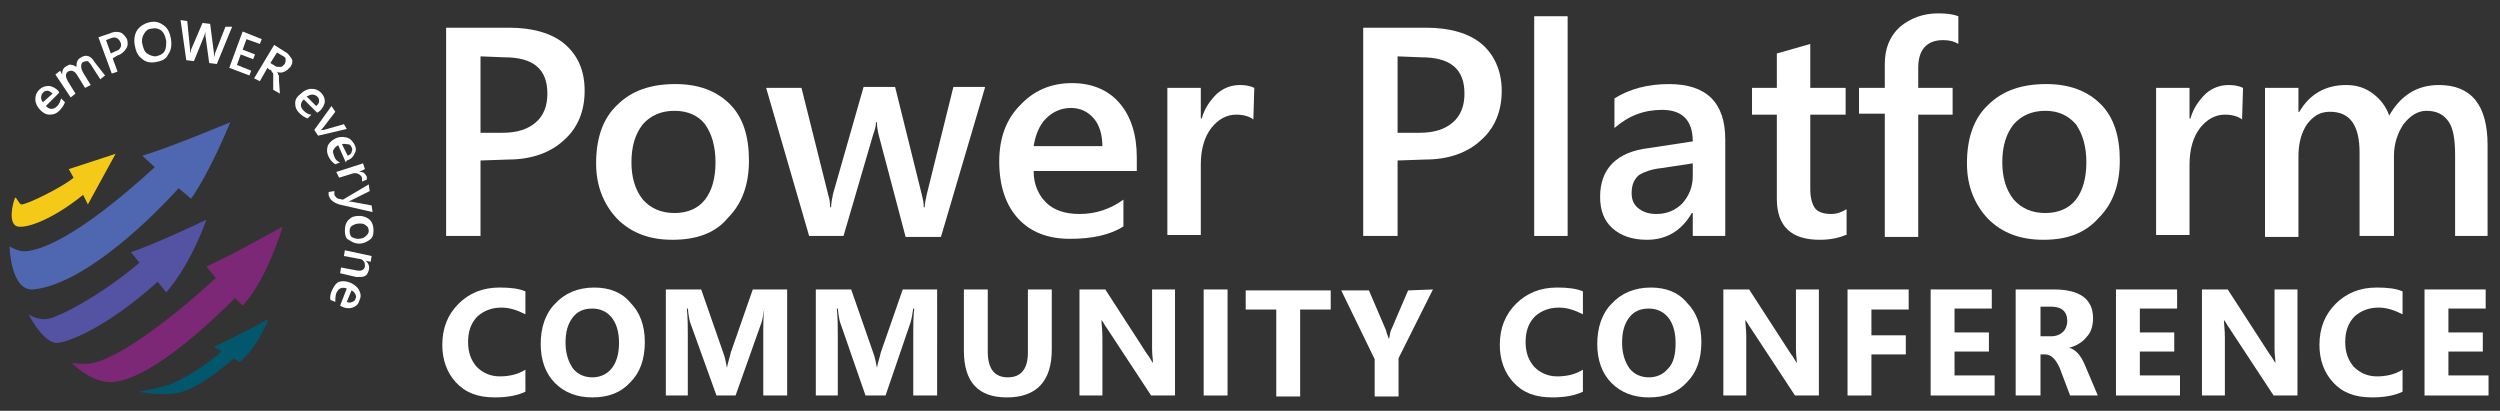
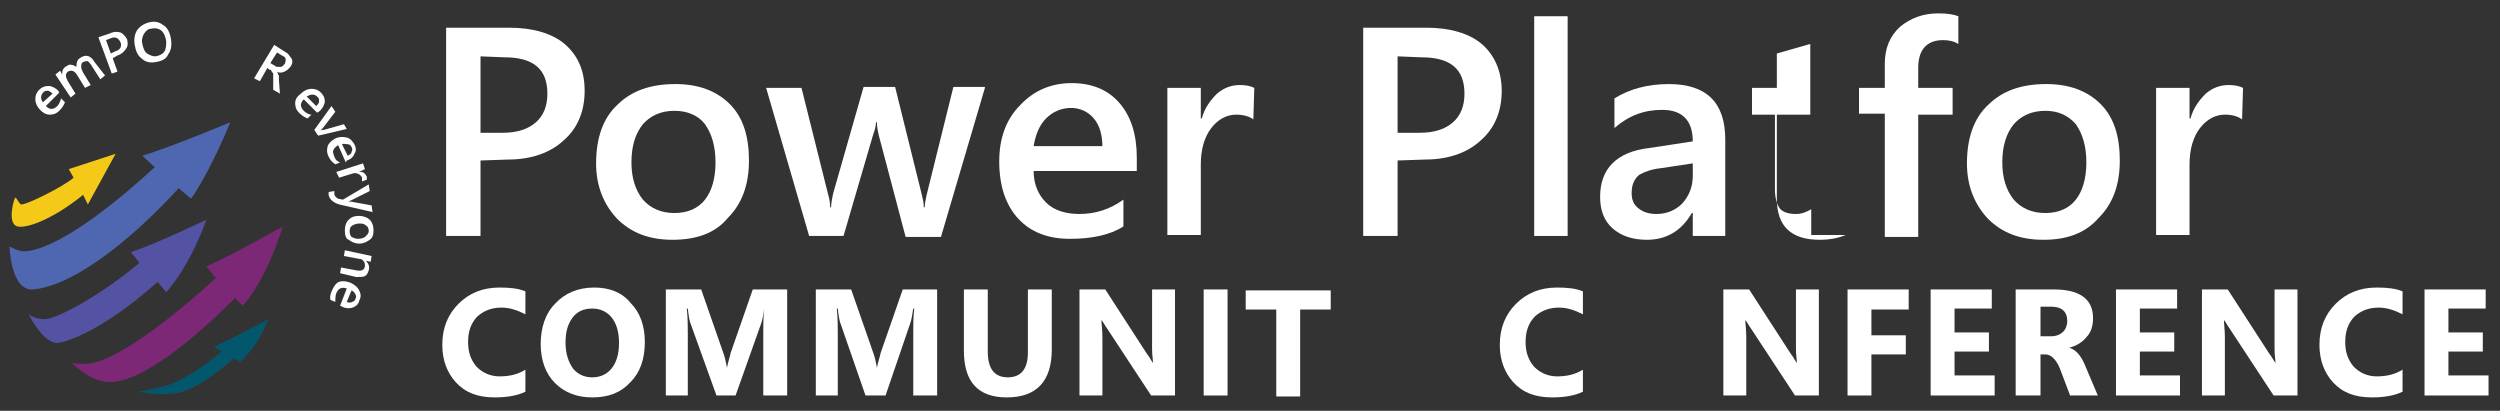
<svg xmlns="http://www.w3.org/2000/svg" version="1.1" id="Layer_1" x="0px" y="0px" viewBox="0 0 261.7 43" style="enable-background:new 0 0 261.7 43;" xml:space="preserve">
  <rect x="0" y="0" width="261.7" height="43" fill="#333333" stroke="none" />
  <style type="text/css">
	.st0{fill:#F5C917;}
	.st1{fill:#4F67B0;}
	.st2{fill:#5352A3;}
	.st3{fill:#7D2777;}
	.st4{fill:#02576D;}
	.st5{fill:#FFFFFF;}
</style>
  <g id="Layer_2_00000091004173638883680910000014597264410851401121_">
</g>
  <path class="st0" d="M1.6,20.7c-0.1,0-0.8,2.3,0,2.9c0.6,0.5,3.5-0.3,7.1-3.2l0.5,1l2.9-5.3l-4.9,1.6l0.5,0.9c-1,0.9-5,2.9-5.5,2.8  C1.9,21.2,1.7,20.6,1.6,20.7z" />
  <path class="st1" d="M24.1,12.8c0,0-2,5-4.1,8l-1.3-1.1c-4,4.4-10.4,10.1-15.2,10.6C1.1,30.5,1,25.8,1,25.8s1,0.6,1.7,0.5  c1.4-0.1,5.2-1.2,13.5-8.8l-1.3-1.2C17.9,15.4,24.1,12.8,24.1,12.8z" />
  <path class="st2" d="M21.6,23c0,0-1.5,4.5-4.2,7.6l-0.9-1.1c-5.9,5.3-10,6.5-10.7,6.4c-1.5-0.3-2.8-3-2.8-3s0.8,0.6,1.9,0.5  c1.3-0.2,5.7-2.5,9.7-5.9l-0.9-1.1C16.4,25.5,21.6,23,21.6,23z" />
  <path class="st3" d="M29.6,23.7c0,0-1.6,5.5-4.2,8.3l-0.8-0.8C19.2,36.6,14.4,40,11.5,40c-2,0-4-2-4-2s1.5,0.2,2.2,0  c2.9-0.6,8.2-4.6,12.9-8.9l-1-1.2C24.3,26.7,29.6,23.7,29.6,23.7z" />
  <path class="st4" d="M28.1,33.4c0,0-1,2.8-3,4.5l-0.6-0.4c-2.2,1.9-4.6,3.6-6.4,3.7c-1.7,0.2-3.6-0.2-3.6-0.2s2.4-0.4,3.4-0.8  c1.4-0.6,3.3-1.7,5.3-3.4l-0.8-0.5C24.8,35.2,28.1,33.4,28.1,33.4z" />
  <g>
    <path class="st5" d="M6.2,9.7l-1.4,1.4c0.2,0.2,0.4,0.3,0.6,0.3s0.4-0.1,0.6-0.3s0.3-0.5,0.4-0.8l0.4,0.4c-0.1,0.3-0.3,0.6-0.6,0.9   c-0.3,0.3-0.6,0.4-1,0.4s-0.7-0.2-1-0.5s-0.5-0.7-0.5-1.1c0-0.4,0.1-0.7,0.4-1C4.4,9.1,4.7,9,5.1,9c0.3,0,0.7,0.2,1,0.5L6.2,9.7z    M5.5,9.8C5.3,9.6,5.1,9.5,5,9.5c-0.2,0-0.3,0-0.5,0.2C4.4,9.8,4.3,10,4.3,10.2s0.1,0.4,0.2,0.5L5.5,9.8z" />
    <path class="st5" d="M11,7.9l-0.5,0.4L9.6,6.9C9.5,6.7,9.3,6.5,9.2,6.4c-0.2,0-0.3,0-0.5,0.1S8.5,6.8,8.5,7s0.1,0.4,0.2,0.6   l0.8,1.3L8.9,9.2L8.1,7.9c-0.3-0.5-0.6-0.6-1-0.4C7,7.6,6.9,7.7,6.9,7.9S7,8.3,7.1,8.5l0.8,1.3l-0.5,0.4L5.8,7.8l0.5-0.4l0.2,0.4   l0,0c0-0.4,0.1-0.7,0.5-0.9c0.2-0.1,0.3-0.2,0.5-0.1C7.7,6.8,7.8,6.9,8,7c0-0.5,0.1-0.8,0.5-1c0.5-0.3,1-0.2,1.4,0.5L11,7.9z" />
    <path class="st5" d="M11.8,6.1l0.5,1.4l-0.6,0.2l-1.4-3.8l1.2-0.4c0.4-0.2,0.8-0.2,1.1-0.1c0.3,0.1,0.5,0.4,0.7,0.7   c0.1,0.4,0.1,0.7-0.1,1c-0.2,0.3-0.5,0.6-0.9,0.7L11.8,6.1z M11.1,4.2l0.5,1.4L12,5.4c0.3-0.1,0.5-0.2,0.6-0.4   c0.1-0.2,0.1-0.4,0-0.6c-0.2-0.4-0.5-0.6-1-0.4L11.1,4.2z" />
    <path class="st5" d="M16.3,6.5c-0.6,0.1-1.1,0-1.5-0.4c-0.4-0.3-0.6-0.8-0.7-1.4c-0.1-0.6,0-1.2,0.3-1.6s0.8-0.7,1.4-0.8   c0.6-0.1,1,0.1,1.4,0.4s0.6,0.8,0.7,1.4c0.1,0.7,0,1.2-0.3,1.6C17.4,6.2,16.9,6.4,16.3,6.5z M15.9,3c-0.4,0-0.6,0.2-0.8,0.5   s-0.3,0.7-0.2,1.1s0.2,0.8,0.5,1s0.6,0.3,0.9,0.3c0.4-0.1,0.7-0.2,0.9-0.5c0.2-0.3,0.2-0.7,0.2-1.1c-0.1-0.5-0.2-0.8-0.5-1.1   C16.6,3,16.3,2.9,15.9,3z" />
-     <path class="st5" d="M24.3,2.8l-1.6,3.9l-0.8-0.1l-0.4-2.9c0-0.1,0-0.3,0-0.4l0,0c0,0.1-0.1,0.3-0.1,0.4l-1.1,2.7l-0.8-0.1   l-0.6-4.2l0.7,0.1l0.3,3c0,0.1,0,0.3,0,0.4l0,0c0-0.1,0.1-0.2,0.1-0.4l1.2-2.8L22,2.5l0.4,3.1c0,0.1,0,0.2,0,0.4l0,0   c0-0.1,0.1-0.2,0.1-0.4l1.1-2.8H24.3z" />
-     <path class="st5" d="M26.1,7.9L24,7.1l1.4-3.8l2,0.8l-0.2,0.5l-1.4-0.5l-0.4,1.1l1.3,0.5l-0.2,0.5l-1.3-0.5l-0.4,1.1l1.5,0.6   L26.1,7.9z" />
    <path class="st5" d="M29.3,9.8l-0.7-0.4V8.1c0-0.1,0-0.2,0-0.3c0-0.1,0-0.2-0.1-0.2c0-0.1-0.1-0.1-0.1-0.2s-0.1-0.1-0.2-0.1L28,7.1   l-0.8,1.4l-0.6-0.3l2.1-3.5l1.1,0.7c0.2,0.1,0.3,0.2,0.4,0.3c0.1,0.1,0.2,0.3,0.3,0.4c0.1,0.1,0.1,0.3,0.1,0.4   c0,0.2-0.1,0.3-0.2,0.5c-0.1,0.1-0.2,0.2-0.3,0.3c-0.1,0.1-0.2,0.1-0.3,0.2c-0.1,0-0.2,0.1-0.4,0.1c-0.1,0-0.3,0-0.4-0.1l0,0   c0,0.1,0.1,0.1,0.1,0.2s0,0.1,0.1,0.2c0,0.1,0,0.1,0,0.2c0,0.1,0,0.2,0,0.3L29.3,9.8z M29,5.5l-0.7,1.1l0.5,0.3C28.9,7,29,7,29.1,7   s0.2,0,0.3,0c0.1,0,0.2-0.1,0.2-0.1c0.1-0.1,0.1-0.1,0.2-0.2c0.1-0.2,0.1-0.3,0.1-0.5s-0.2-0.3-0.4-0.4L29,5.5z" />
    <path class="st5" d="M33.2,11.8l-1.4-1.4c-0.2,0.2-0.3,0.4-0.3,0.6c0,0.2,0.1,0.4,0.3,0.6c0.2,0.2,0.5,0.4,0.8,0.4l-0.4,0.4   c-0.3-0.1-0.6-0.3-0.9-0.6s-0.4-0.6-0.4-1s0.2-0.7,0.6-1c0.3-0.3,0.7-0.5,1.1-0.5s0.7,0.1,1,0.4c0.3,0.3,0.4,0.6,0.4,0.9   c0,0.3-0.2,0.7-0.5,1L33.2,11.8z M33.1,11.1c0.2-0.2,0.3-0.3,0.3-0.5s0-0.3-0.2-0.5c-0.1-0.1-0.3-0.2-0.5-0.2s-0.4,0.1-0.6,0.2   L33.1,11.1z" />
    <path class="st5" d="M36.3,13.5l-3,0.7l-0.4-0.6l1.8-2.5l0.4,0.6l-1.3,1.7c-0.1,0.1-0.2,0.2-0.3,0.3l0,0c0.1-0.1,0.2-0.1,0.4-0.1   L36,13L36.3,13.5z" />
    <path class="st5" d="M36.2,17l-0.8-1.8c-0.2,0.1-0.4,0.3-0.5,0.5s0,0.4,0.1,0.7s0.3,0.5,0.6,0.6l-0.5,0.2c-0.3-0.2-0.5-0.4-0.7-0.8   s-0.2-0.7-0.1-1.1c0.1-0.3,0.4-0.6,0.8-0.8c0.4-0.2,0.8-0.2,1.2-0.1c0.4,0.1,0.6,0.4,0.8,0.7c0.2,0.4,0.2,0.7,0,1   c-0.1,0.3-0.4,0.6-0.8,0.7L36.2,17z M36.4,16.3c0.2-0.1,0.4-0.2,0.4-0.4c0.1-0.2,0.1-0.3,0-0.5s-0.2-0.3-0.4-0.3s-0.4-0.1-0.6,0   L36.4,16.3z" />
    <path class="st5" d="M37.9,19c0-0.1,0-0.2,0-0.4c-0.1-0.2-0.2-0.3-0.4-0.4s-0.5-0.1-0.7,0l-1.3,0.4L35.2,18l2.8-0.9l0.2,0.6   L37.6,18l0,0c0.2,0,0.4,0,0.5,0.1s0.2,0.2,0.3,0.4c0,0.1,0,0.2,0,0.3L37.9,19z" />
    <path class="st5" d="M39,22.2l-3.5-0.8c-0.6-0.2-1-0.5-1.1-1c0-0.1,0-0.3,0-0.3L35,20c0,0.1,0,0.2,0,0.3c0,0.2,0.2,0.4,0.4,0.5   l0.5,0.1l2.7-1.6l0.1,0.7l-2,1c0,0-0.1,0-0.2,0.1l0,0c0,0,0.1,0,0.2,0l2.2,0.4L39,22.2z" />
    <path class="st5" d="M36.1,24.1c0-0.4,0.1-0.8,0.4-1.1c0.3-0.3,0.6-0.4,1.1-0.4s0.9,0.2,1.1,0.4c0.3,0.3,0.4,0.7,0.4,1.1   c0,0.5-0.1,0.8-0.4,1c-0.3,0.2-0.6,0.4-1.1,0.4s-0.8-0.2-1.1-0.4C36.2,25,36.1,24.6,36.1,24.1z M38.6,24.2c0-0.3-0.1-0.5-0.3-0.6   c-0.2-0.2-0.4-0.2-0.7-0.2s-0.5,0.1-0.7,0.2s-0.3,0.3-0.3,0.6c0,0.3,0.1,0.5,0.2,0.6c0.2,0.1,0.4,0.2,0.7,0.2s0.6-0.1,0.7-0.2   S38.6,24.5,38.6,24.2z" />
    <path class="st5" d="M35.6,28.6l0.1-0.6l1.6,0.3c0.5,0.1,0.8,0,0.9-0.4c0-0.2,0-0.4-0.1-0.5c-0.1-0.2-0.3-0.3-0.5-0.3L36,26.8   l0.1-0.6l2.8,0.6l-0.1,0.6l-0.5-0.1l0,0c0.3,0.3,0.4,0.6,0.3,1c-0.1,0.3-0.2,0.5-0.4,0.6S37.7,29,37.3,29L35.6,28.6z" />
    <path class="st5" d="M35.6,32l0.7-1.8c-0.3-0.1-0.5-0.1-0.7,0s-0.3,0.3-0.4,0.5c-0.1,0.3-0.1,0.6-0.1,0.9l-0.5-0.2   c-0.1-0.3,0-0.7,0.2-1.1s0.4-0.7,0.7-0.8c0.3-0.1,0.7-0.1,1.2,0.1c0.4,0.2,0.7,0.4,0.9,0.8s0.2,0.7,0,1.1c-0.1,0.4-0.4,0.6-0.7,0.7   c-0.3,0.1-0.7,0.1-1.1-0.1L35.6,32z M36.3,31.6c0.2,0.1,0.4,0.1,0.6,0s0.3-0.2,0.3-0.3c0.1-0.2,0.1-0.3,0-0.5s-0.2-0.3-0.4-0.4   L36.3,31.6z" />
  </g>
  <path class="st5" d="M50.3,16.8v7.9h-3.6V2.9h6.6c2.5,0,4.5,0.6,5.8,1.7c1.4,1.2,2.1,2.8,2.1,4.9s-0.7,3.9-2.2,5.2  c-1.4,1.3-3.4,2-5.8,2L50.3,16.8L50.3,16.8z M50.3,5.9v8h2.3c1.6,0,2.7-0.4,3.5-1.1s1.2-1.7,1.2-3c0-2.6-1.5-3.8-4.5-3.8L50.3,5.9  L50.3,5.9z" />
  <path class="st5" d="M70.4,25.1c-2.4,0-4.3-0.7-5.8-2.2c-1.4-1.5-2.2-3.4-2.2-5.8c0-2.6,0.7-4.7,2.2-6.1c1.5-1.5,3.5-2.2,6.1-2.2  c2.4,0,4.3,0.7,5.7,2.1s2,3.4,2,5.9s-0.7,4.5-2.2,6C74.9,24.4,72.9,25.1,70.4,25.1z M70.6,11.6c-1.4,0-2.5,0.5-3.3,1.4  c-0.8,1-1.2,2.3-1.2,4c0,1.6,0.4,2.9,1.2,3.9c0.8,0.9,1.9,1.4,3.3,1.4s2.5-0.5,3.2-1.4s1.1-2.2,1.1-3.9s-0.4-3-1.1-4  C73.1,12.1,72,11.6,70.6,11.6z" />
  <path class="st5" d="M103.1,9.2l-4.6,15.6h-3.7L92,14.2c-0.1-0.4-0.2-0.9-0.2-1.4h-0.1c0,0.3-0.1,0.8-0.3,1.3l-3.1,10.6h-3.6  L80.2,9.2h3.7l2.8,11.2c0.1,0.3,0.2,0.8,0.2,1.3H87c0-0.4,0.1-0.9,0.2-1.4l3.2-11.2h3.3l2.8,11.3c0.1,0.4,0.2,0.8,0.2,1.3h0.1  c0-0.4,0.1-0.8,0.2-1.3l2.8-11.3h3.3V9.2z" />
  <path class="st5" d="M118.8,17.9h-10.6c0,1.4,0.5,2.5,1.3,3.3s2,1.2,3.5,1.2c1.7,0,3.2-0.5,4.6-1.5v2.8c-1.4,0.9-3.3,1.3-5.6,1.3  c-2.3,0-4.1-0.7-5.4-2.1s-2-3.4-2-6c0-2.4,0.7-4.4,2.2-5.9c1.4-1.5,3.2-2.3,5.4-2.3c2.1,0,3.8,0.7,5,2.1s1.8,3.3,1.8,5.7v1.4H118.8z   M115.4,15.4c0-1.3-0.3-2.3-0.9-3s-1.4-1.1-2.4-1.1s-1.9,0.4-2.6,1.1c-0.7,0.7-1.1,1.7-1.3,2.9h7.2V15.4z" />
  <path class="st5" d="M131.2,12.5c-0.4-0.3-1-0.5-1.8-0.5c-1,0-1.9,0.5-2.6,1.4s-1.1,2.2-1.1,3.8v7.4h-3.5V9.2h3.5v3.2h0.1  c0.3-1.1,0.9-1.9,1.6-2.6c0.7-0.6,1.5-0.9,2.4-0.9c0.6,0,1.1,0.1,1.5,0.3L131.2,12.5L131.2,12.5z" />
  <path class="st5" d="M146.3,16.8v7.9h-3.6V2.9h6.6c2.5,0,4.5,0.6,5.8,1.7s2.1,2.8,2.1,4.9s-0.7,3.9-2.2,5.2c-1.4,1.3-3.4,2-5.8,2  L146.3,16.8L146.3,16.8z M146.3,5.9v8h2.3c1.6,0,2.7-0.4,3.5-1.1s1.2-1.7,1.2-3c0-2.6-1.5-3.8-4.5-3.8L146.3,5.9L146.3,5.9z" />
  <path class="st5" d="M164.1,24.7h-3.5v-23h3.5V24.7z" />
  <path class="st5" d="M180.6,24.7h-3.4v-2.4h-0.1c-1.1,1.9-2.7,2.8-4.7,2.8c-1.5,0-2.7-0.4-3.6-1.2c-0.9-0.8-1.3-1.9-1.3-3.3  c0-2.9,1.7-4.7,5.1-5.1l4.6-0.7c0-2.2-1.1-3.3-3.2-3.3c-1.9,0-3.5,0.6-5,1.9v-3.1c1.6-1,3.5-1.5,5.7-1.5c3.9,0,5.9,1.9,5.9,5.8V24.7  z M177.2,17.1l-3.3,0.5c-1,0.1-1.8,0.4-2.3,0.7c-0.5,0.4-0.8,1-0.8,1.9c0,0.7,0.2,1.2,0.7,1.6s1.1,0.6,1.9,0.6c1.1,0,2-0.4,2.7-1.1  c0.7-0.8,1.1-1.7,1.1-2.9L177.2,17.1L177.2,17.1z" />
-   <path class="st5" d="M193.2,24.6c-0.7,0.3-1.6,0.5-2.7,0.5c-3,0-4.5-1.4-4.5-4.3V12h-2.6V9.2h2.6V5.6l3.5-1v4.6h3.7V12h-3.7v7.8  c0,0.9,0.2,1.6,0.5,2s0.9,0.6,1.7,0.6c0.6,0,1.1-0.2,1.6-0.5v2.7H193.2z" />
+   <path class="st5" d="M193.2,24.6c-0.7,0.3-1.6,0.5-2.7,0.5c-3,0-4.5-1.4-4.5-4.3V12h-2.6V9.2h2.6V5.6l3.5-1v4.6V12h-3.7v7.8  c0,0.9,0.2,1.6,0.5,2s0.9,0.6,1.7,0.6c0.6,0,1.1-0.2,1.6-0.5v2.7H193.2z" />
  <path class="st5" d="M205,4.6c-0.5-0.3-1-0.4-1.6-0.4c-1.7,0-2.6,1-2.6,2.9v2.1h3.6V12h-3.6v12.8h-3.5V11.9h-2.7V9.2h2.7V6.7  c0-1.6,0.5-2.9,1.6-3.9c1.1-0.9,2.4-1.4,4-1.4c0.9,0,1.6,0.1,2.1,0.3V4.6z" />
  <path class="st5" d="M213.9,25.1c-2.4,0-4.3-0.7-5.8-2.2c-1.4-1.5-2.2-3.4-2.2-5.8c0-2.6,0.7-4.7,2.2-6.1c1.5-1.5,3.5-2.2,6.1-2.2  c2.4,0,4.3,0.7,5.7,2.1s2,3.4,2,5.9s-0.7,4.5-2.2,6C218.3,24.4,216.4,25.1,213.9,25.1z M214.1,11.6c-1.4,0-2.5,0.5-3.3,1.4  c-0.8,1-1.2,2.3-1.2,4c0,1.6,0.4,2.9,1.2,3.9c0.8,0.9,1.9,1.4,3.3,1.4c1.4,0,2.5-0.5,3.2-1.4s1.1-2.2,1.1-3.9s-0.4-3-1.1-4  C216.5,12.1,215.5,11.6,214.1,11.6z" />
  <path class="st5" d="M234.7,12.5c-0.4-0.3-1-0.5-1.8-0.5c-1,0-1.9,0.5-2.6,1.4c-0.7,0.9-1.1,2.2-1.1,3.8v7.4h-3.5V9.2h3.5v3.2h0.1  c0.3-1.1,0.9-1.9,1.6-2.6c0.7-0.6,1.5-0.9,2.4-0.9c0.6,0,1.1,0.1,1.5,0.3L234.7,12.5L234.7,12.5z" />
-   <path class="st5" d="M260.5,24.7H257v-8.5c0-1.6-0.2-2.8-0.7-3.5s-1.2-1.1-2.3-1.1c-0.9,0-1.7,0.5-2.4,1.4c-0.6,0.9-1,2-1,3.3v8.4  H247V16c0-2.9-1-4.3-3.1-4.3c-1,0-1.7,0.4-2.4,1.3c-0.6,0.9-0.9,2-0.9,3.4v8.4h-3.5V9.2h3.5v2.5h0.1c1.1-1.9,2.8-2.8,4.9-2.8  c1.1,0,2,0.3,2.8,0.9c0.8,0.6,1.4,1.4,1.7,2.3c1.2-2.1,2.9-3.2,5.2-3.2c3.4,0,5.1,2.1,5.1,6.3v9.5H260.5z" />
  <g>
    <path class="st5" d="M55,41c-0.8,0.4-1.9,0.6-3.2,0.6c-1.8,0-3.1-0.5-4.1-1.6c-0.9-1-1.4-2.3-1.4-3.9c0-1.8,0.6-3.2,1.7-4.3   c1.1-1.1,2.5-1.7,4.3-1.7c1.1,0,2,0.1,2.7,0.4v2.4c-0.8-0.4-1.6-0.7-2.5-0.7c-1,0-1.8,0.3-2.5,0.9c-0.7,0.7-1,1.6-1,2.7   c0,1.1,0.3,1.9,0.9,2.6c0.6,0.6,1.4,1,2.4,1s1.9-0.2,2.7-0.7C55,38.7,55,41,55,41z" />
    <path class="st5" d="M67.5,35.8c0,1.8-0.5,3.2-1.5,4.2c-1,1.1-2.3,1.6-4,1.6c-1.6,0-2.9-0.5-3.9-1.5s-1.5-2.4-1.5-4.1   c0-1.7,0.5-3.2,1.5-4.2c1-1.1,2.4-1.7,4.1-1.7c1.6,0,2.9,0.5,3.8,1.6C67,32.7,67.5,34.1,67.5,35.8z M64.8,35.9   c0-1.2-0.3-2.1-0.8-2.7c-0.5-0.6-1.2-0.9-2-0.9c-0.9,0-1.6,0.3-2.1,1s-0.7,1.5-0.7,2.6s0.3,2,0.8,2.7c0.5,0.6,1.2,0.9,2,0.9   s1.5-0.3,2-0.9C64.5,38,64.8,37.1,64.8,35.9z" />
    <path class="st5" d="M82.4,41.4h-2.5v-6.7c0-0.7,0-1.5,0.1-2.4l0,0c-0.1,0.7-0.2,1.2-0.3,1.5L77,41.4h-2l-2.7-7.5   c-0.1-0.2-0.2-0.7-0.3-1.6h-0.1c0.1,1,0.1,2,0.1,2.9v6.2h-2.3V30.3h3.7l2.3,6.6c0.2,0.5,0.3,1.1,0.4,1.6l0,0   c0.1-0.6,0.3-1.1,0.4-1.6l2.3-6.6h3.6V41.4z" />
    <path class="st5" d="M98.1,41.4h-2.5v-6.7c0-0.7,0-1.5,0.1-2.4h-0.1c-0.1,0.7-0.2,1.2-0.3,1.5l-2.6,7.6h-2.1L88,33.9   c-0.1-0.2-0.2-0.7-0.3-1.6h-0.1c0.1,1,0.1,2,0.1,2.9v6.2h-2.3V30.3h3.7l2.3,6.6c0.2,0.5,0.3,1.1,0.4,1.6l0,0   c0.1-0.6,0.3-1.1,0.4-1.6l2.3-6.6h3.6V41.4z" />
    <path class="st5" d="M110.1,36.6c0,3.3-1.6,5-4.7,5c-3,0-4.5-1.6-4.5-4.9v-6.4h2.5v6.5c0,1.8,0.7,2.7,2.1,2.7s2.1-0.9,2.1-2.6v-6.6   h2.5V36.6z" />
    <path class="st5" d="M123,41.4h-2.5l-4.6-7c-0.3-0.4-0.4-0.7-0.6-0.9l0,0c0,0.4,0.1,1,0.1,1.8v6.1H113V30.3h2.7l4.4,6.8   c0.2,0.2,0.3,0.5,0.6,0.9l0,0c0-0.3-0.1-0.8-0.1-1.5v-6.2h2.4V41.4z" />
    <path class="st5" d="M128.5,41.4H126V30.3h2.5V41.4z" />
    <path class="st5" d="M139.3,32.4h-3.2v9.1h-2.5v-9.1h-3.2v-2h8.9V32.4z" />
-     <path class="st5" d="M150,30.3l-3.6,7.2v4h-2.5v-3.9l-3.5-7.2h2.9l1.8,4.2c0,0.1,0.1,0.4,0.3,0.9l0,0c0.1-0.4,0.1-0.7,0.2-0.9   l1.8-4.2L150,30.3L150,30.3z" />
    <path class="st5" d="M165.7,41c-0.8,0.4-1.9,0.6-3.2,0.6c-1.8,0-3.1-0.5-4.1-1.6c-0.9-1-1.4-2.3-1.4-3.9c0-1.8,0.6-3.2,1.7-4.3   c1.1-1.1,2.5-1.7,4.3-1.7c1.1,0,2,0.1,2.7,0.4v2.4c-0.8-0.4-1.6-0.7-2.5-0.7c-1,0-1.8,0.3-2.5,0.9c-0.7,0.7-1,1.6-1,2.7   c0,1.1,0.3,1.9,0.9,2.6c0.6,0.6,1.4,1,2.4,1s1.9-0.2,2.7-0.7L165.7,41L165.7,41z" />
-     <path class="st5" d="M178.1,35.8c0,1.8-0.5,3.2-1.5,4.2c-1,1.1-2.3,1.6-4,1.6c-1.6,0-2.9-0.5-3.9-1.5s-1.5-2.4-1.5-4.1   c0-1.7,0.5-3.2,1.5-4.2c1-1.1,2.4-1.7,4.1-1.7c1.6,0,2.9,0.5,3.8,1.6C177.6,32.7,178.1,34.1,178.1,35.8z M175.4,35.9   c0-1.2-0.3-2.1-0.8-2.7c-0.5-0.6-1.2-0.9-2-0.9c-0.9,0-1.6,0.3-2.1,1s-0.7,1.5-0.7,2.6s0.3,2,0.8,2.7c0.5,0.6,1.2,0.9,2,0.9   s1.5-0.3,2-0.9C175.2,38,175.4,37.1,175.4,35.9z" />
    <path class="st5" d="M190.4,41.4h-2.5l-4.6-7c-0.3-0.4-0.4-0.7-0.6-0.9l0,0c0,0.4,0.1,1,0.1,1.8v6.1h-2.4V30.3h2.7l4.4,6.8   c0.2,0.2,0.3,0.5,0.6,0.9l0,0c0-0.3-0.1-0.8-0.1-1.5v-6.2h2.4L190.4,41.4L190.4,41.4z" />
    <path class="st5" d="M199.8,32.4h-3.9v2.7h3.6v2h-3.6v4.3h-2.5V30.3h6.4V32.4z" />
    <path class="st5" d="M208.8,41.4h-6.7V30.3h6.4v2h-3.9v2.5h3.6v2h-3.6v2.5h4.2V41.4z" />
    <path class="st5" d="M219.6,41.4h-2.9l-1.1-2.9c-0.4-0.9-0.9-1.4-1.5-1.4h-0.5v4.3H211V30.3h4c2.7,0,4.1,1,4.1,3   c0,0.8-0.2,1.5-0.7,2c-0.4,0.5-1,0.9-1.8,1.1l0,0c0.7,0.2,1.2,0.8,1.6,1.7L219.6,41.4z M216.4,33.6c0-1-0.6-1.5-1.7-1.5h-1.1v3.1   h1.1c0.6,0,1-0.2,1.3-0.5C216.2,34.5,216.4,34.1,216.4,33.6z" />
    <path class="st5" d="M228.2,41.4h-6.7V30.3h6.4v2H224v2.5h3.6v2H224v2.5h4.2V41.4z" />
    <path class="st5" d="M240.5,41.4H238l-4.6-7c-0.3-0.4-0.4-0.7-0.6-0.9l0,0c0,0.4,0.1,1,0.1,1.8v6.1h-2.4V30.3h2.7l4.4,6.8   c0.2,0.2,0.3,0.5,0.6,0.9l0,0c0-0.3-0.1-0.8-0.1-1.5v-6.2h2.4L240.5,41.4L240.5,41.4z" />
    <path class="st5" d="M251.5,41c-0.8,0.4-1.9,0.6-3.2,0.6c-1.8,0-3.1-0.5-4.1-1.6c-0.9-1-1.4-2.3-1.4-3.9c0-1.8,0.6-3.2,1.7-4.3   c1.1-1.1,2.5-1.7,4.3-1.7c1.1,0,2,0.1,2.7,0.4v2.4c-0.8-0.4-1.6-0.7-2.5-0.7c-1,0-1.8,0.3-2.5,0.9c-0.7,0.7-1,1.6-1,2.7   c0,1.1,0.3,1.9,0.9,2.6c0.6,0.6,1.4,1,2.4,1s1.9-0.2,2.7-0.7L251.5,41L251.5,41z" />
    <path class="st5" d="M260.5,41.4h-6.7V30.3h6.4v2h-3.9v2.5h3.6v2h-3.6v2.5h4.2L260.5,41.4L260.5,41.4z" />
  </g>
</svg>